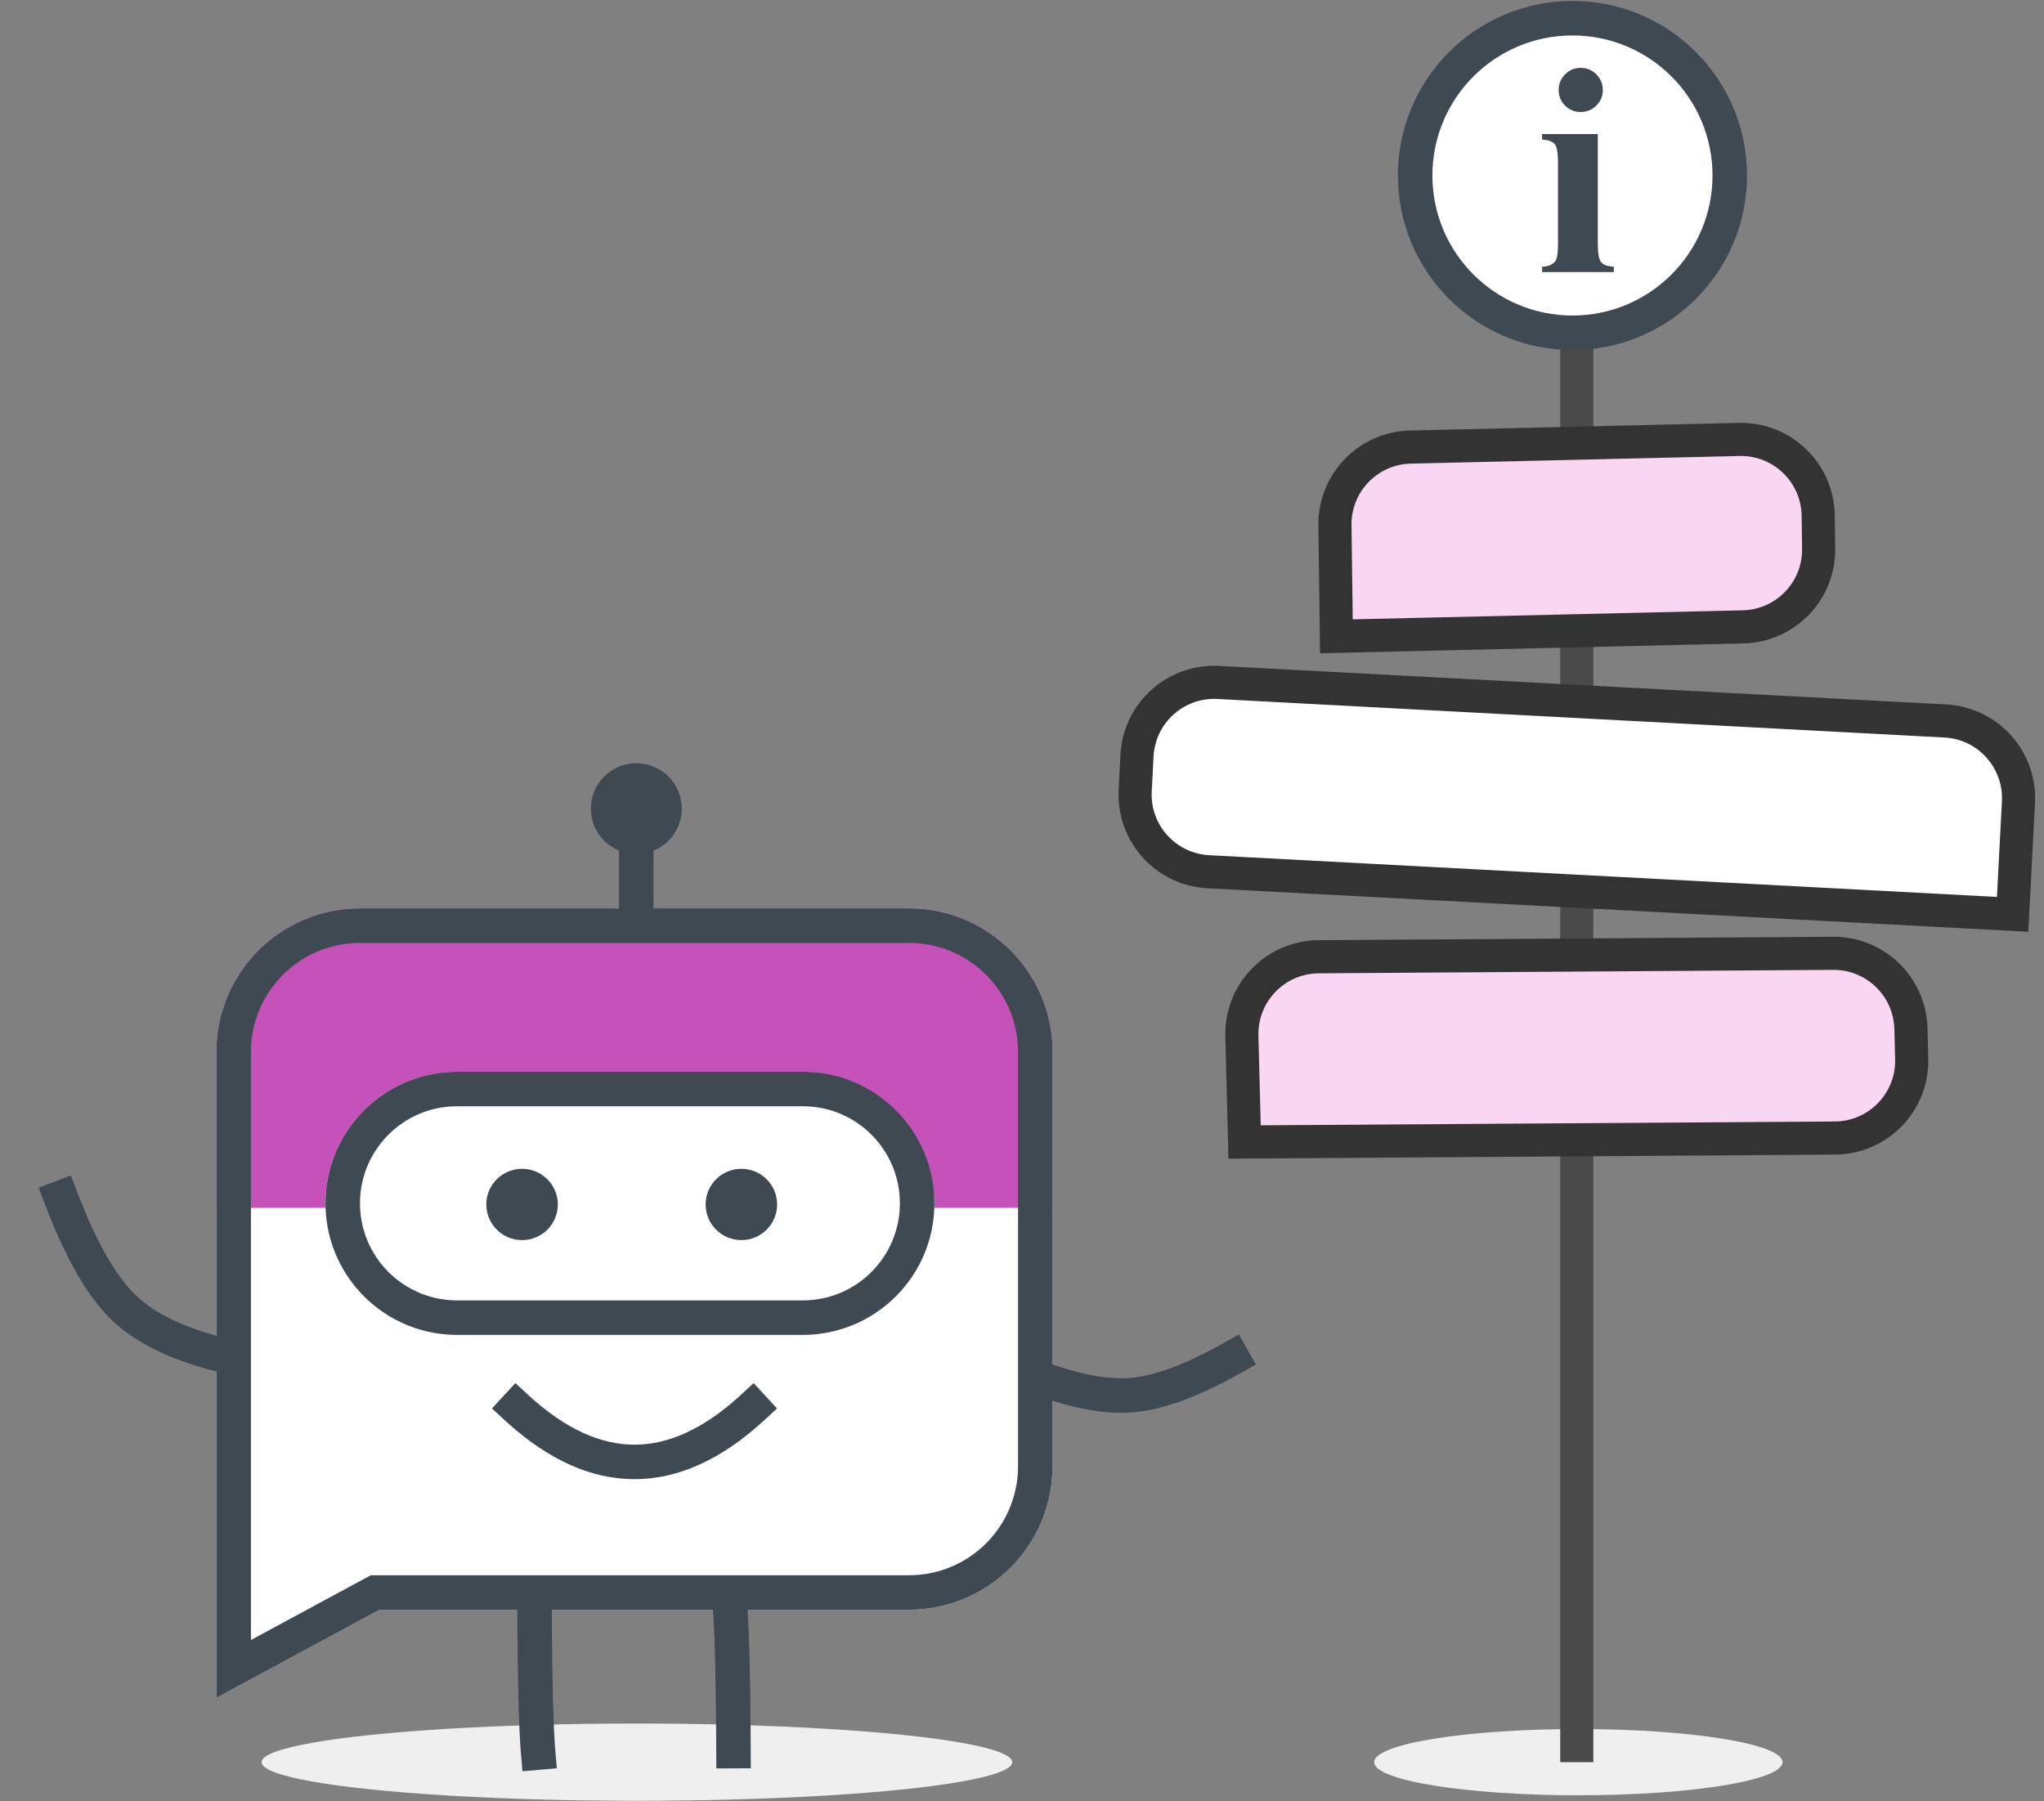
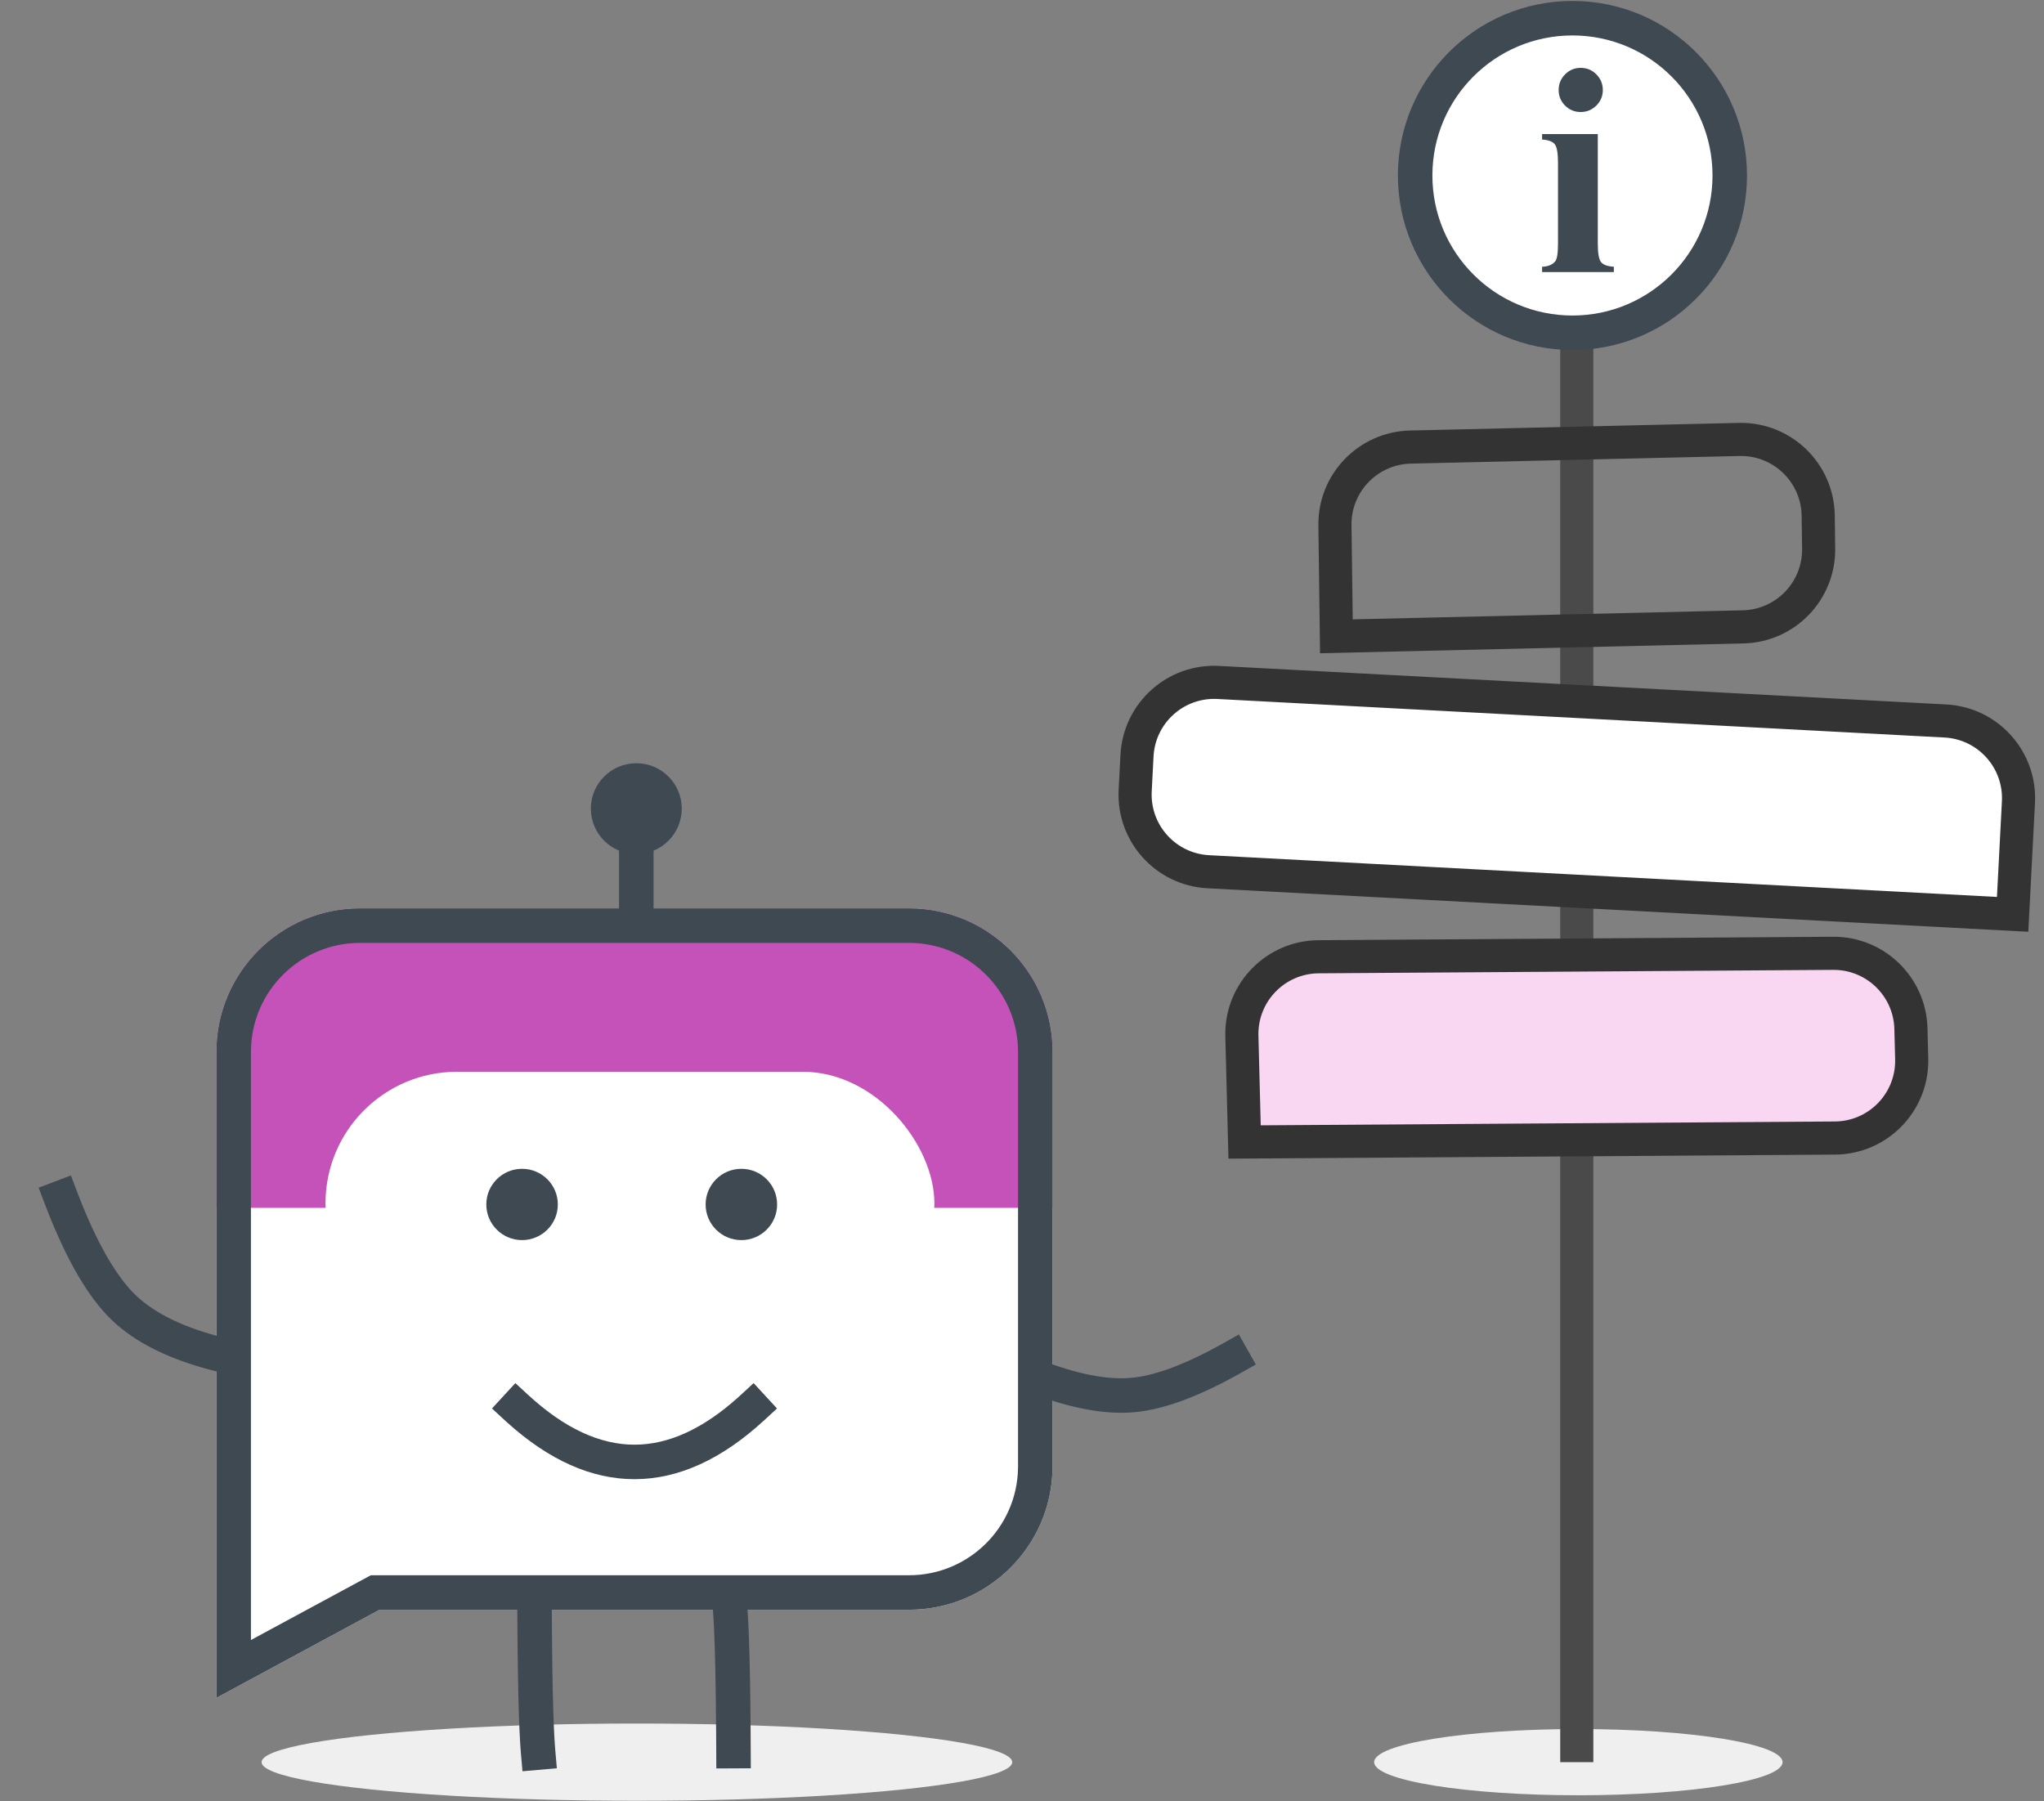
<svg xmlns="http://www.w3.org/2000/svg" width="337px" height="297px" viewBox="0 0 337 297" version="1.1">
  <rect x="0" y="0" width="337" height="297" fill="#808080" stroke="none" />
  <title>Group 31 Copy</title>
  <g id="process-for-web-page-version" stroke="none" stroke-width="1" fill="none" fill-rule="evenodd">
    <g id="Group-31-Copy">
      <ellipse id="Oval" fill="#EFEFEF" transform="translate(105.01, 290.56) scale(-1, 1) translate(-105.01, -290.56) " cx="105.01" cy="290.56" rx="61.88" ry="6.37" />
      <g id="Group-2" transform="translate(185.804, 54.87)">
        <ellipse id="Oval-Copy" fill="#EFEFEF" cx="74.424" cy="235.69" rx="33.67" ry="5.46" />
        <polygon id="Path-11-Copy" fill="#4A4A4A" fill-rule="nonzero" points="76.895 0 76.895 235.69 71.435 235.69 71.435 0" />
        <path d="M117.187,104.565 L32.438,100.693 C25.41,100.371 19.451,105.809 19.13,112.838 C19.126,112.918 19.124,112.999 19.121,113.079 L18.655,130.555 L18.655,130.555 L115.892,134.997 C122.92,135.319 128.879,129.881 129.2,122.852 C129.204,122.772 129.206,122.691 129.209,122.611 L129.341,117.631 C129.527,110.692 124.122,104.882 117.187,104.565 Z" id="Rectangle-Copy-12" fill="#F9D6F2" transform="translate(74.165, 117.845) rotate(-3) translate(-74.165, -117.845) " />
-         <path d="M47.396,17.589 L101.596,18.847 C108.58,19.009 114.131,24.765 114.04,31.751 L113.799,50.05 L113.799,50.05 L46.734,48.493 C39.75,48.331 34.199,42.575 34.29,35.589 L34.362,30.158 C34.454,23.123 40.232,17.494 47.268,17.586 C47.311,17.587 47.354,17.588 47.396,17.589 Z" id="Rectangle-Copy-13" fill="#F9D6F2" transform="translate(74.165, 33.67) scale(-1, 1) translate(-74.165, -33.67) " />
        <path d="M133.6,58.693 L13.627,62.953 C6.601,63.202 1.105,69.096 1.347,76.122 L1.983,94.64 L1.983,94.64 L134.703,89.927 C141.729,89.678 147.225,83.784 146.983,76.758 L146.785,70.987 C146.544,63.955 140.647,58.451 133.615,58.692 C133.61,58.692 133.605,58.692 133.6,58.693 Z" id="Rectangle-Copy-11" fill="#FFFFFF" transform="translate(74.165, 76.44) scale(-1, 1) rotate(-1) translate(-74.165, -76.44) " />
        <path d="M16.403,112.713 L16.392,113.007 L15.855,133.16 L115.767,137.725 C124.302,138.114 131.537,131.512 131.927,122.977 L131.938,122.683 L132.071,117.704 C132.295,109.278 125.733,102.222 117.312,101.838 L32.563,97.965 C24.028,97.576 16.793,104.178 16.403,112.713 Z M32.314,103.42 L117.063,107.292 C122.512,107.541 126.758,112.106 126.612,117.559 L126.477,122.633 L126.456,123.007 C126.061,128.394 121.445,132.518 116.016,132.27 L21.455,127.949 L21.853,113.057 L21.857,112.962 C22.11,107.44 26.791,103.167 32.314,103.42 Z" id="Rectangle-Copy-12" fill="#333333" fill-rule="nonzero" transform="translate(73.965, 117.845) rotate(-3) translate(-73.965, -117.845) " />
        <path d="M31.632,30.122 L31.561,35.553 C31.449,44.036 38.19,51.025 46.67,51.222 L116.493,52.843 L116.769,31.787 C116.881,23.304 110.14,16.315 101.66,16.118 L47.304,14.857 C38.761,14.745 31.744,21.579 31.632,30.122 Z M46.952,20.316 L47.333,20.318 L101.533,21.576 L101.811,21.587 C107.167,21.857 111.381,26.32 111.31,31.715 L111.105,47.256 L46.797,45.764 C41.31,45.636 36.948,41.113 37.02,35.625 L37.092,30.194 C37.163,24.76 41.552,20.394 46.952,20.316 Z" id="Rectangle-Copy-13" fill="#333333" fill-rule="nonzero" transform="translate(74.165, 33.849) scale(-1, 1) translate(-74.165, -33.849) " />
        <path d="M133.522,55.964 L13.53,60.225 C4.999,60.528 -1.675,67.684 -1.382,76.216 L-0.652,97.465 L134.8,92.655 C143.331,92.352 150.005,85.196 149.712,76.664 L149.513,70.894 C149.22,62.355 142.06,55.67 133.522,55.964 Z M133.711,61.42 C139.234,61.231 143.867,65.556 144.057,71.081 L144.255,76.852 L144.261,77.132 C144.298,82.528 140.033,87.006 134.606,87.199 L4.617,91.814 L4.075,76.028 C3.886,70.508 8.204,65.877 13.724,65.681 L133.711,61.42 Z" id="Rectangle-Copy-11" fill="#333333" fill-rule="nonzero" transform="translate(74.165, 76.71) scale(-1, 1) rotate(-1) translate(-74.165, -76.71) " />
      </g>
      <g id="Group-5-Copy-3" transform="translate(0, 125.85)">
        <path d="M59.344,23.939 L149.874,23.939 C162.942,23.939 173.534,34.532 173.534,47.599 L173.534,115.917 C173.534,128.985 162.942,139.577 149.874,139.577 L62.579,139.577 L62.579,139.577 L35.684,154.106 L35.684,116.693 L35.684,47.599 C35.684,34.532 46.277,23.939 59.344,23.939 Z" id="Rectangle-5-Copy-13" fill="#FFFFFF" fill-rule="nonzero" />
        <path d="M36.497,71.232 L41.109,74.56 L39.444,76.866 C34.227,84.096 29.377,89.119 24.807,91.941 C20.24,94.761 14.248,96.171 6.852,96.243 L6.196,96.246 L3.352,96.243 L3.357,90.556 L6.201,90.558 C12.923,90.564 18.12,89.386 21.818,87.102 C25.541,84.803 29.772,80.465 34.432,74.089 L36.497,71.232 Z" id="Line-21-Copy-94" fill="#3E4952" fill-rule="nonzero" transform="translate(22.23, 83.739) scale(1, -1) rotate(-195) translate(-22.23, -83.739) " />
        <path d="M59.344,23.939 L149.874,23.939 C162.942,23.939 173.534,34.532 173.534,47.599 L173.534,73.312 L173.534,73.312 L35.684,73.312 L35.684,47.599 C35.684,34.532 46.277,23.939 59.344,23.939 Z" id="Rectangle-4-Copy-7" fill="#C452B9" />
        <path d="M149.874,23.939 C162.942,23.939 173.534,34.532 173.534,47.599 L173.534,115.917 C173.534,128.985 162.942,139.577 149.874,139.577 L62.579,139.577 L35.684,154.106 L35.684,47.599 C35.684,34.532 46.277,23.939 59.344,23.939 L149.874,23.939 Z M149.874,29.626 L59.344,29.626 C49.529,29.626 41.551,37.495 41.375,47.269 L41.371,47.599 L41.371,144.569 L61.141,133.89 L149.874,133.89 C159.69,133.89 167.668,126.021 167.844,116.248 L167.847,115.917 L167.847,47.599 C167.847,37.783 159.978,29.805 150.205,29.629 L149.874,29.626 Z" id="Rectangle-5-Copy-13" fill="#3E4952" fill-rule="nonzero" />
        <g id="Group-6-Copy" transform="translate(97.118, 0)" fill="#3E4952" fill-rule="nonzero">
          <polygon id="Line-3-Copy-13" points="10.633 10.622 10.633 25.585 4.946 25.585 4.946 10.622" />
          <path d="M7.792,14.967 C11.931,14.967 15.286,11.616 15.286,7.483 C15.286,3.35 11.931,-7.47624185e-14 7.792,-7.47624185e-14 C3.653,-7.47624185e-14 0.298,3.35 0.298,7.483 C0.298,11.616 3.653,14.967 7.792,14.967 Z" id="Oval-Copy-13" />
        </g>
        <rect id="Rectangle-8-Copy-10" fill="#FFFFFF" x="53.665" y="50.87" width="100.391" height="43.389" rx="21.694" />
-         <path d="M132.361,50.87 C144.343,50.87 154.056,60.583 154.056,72.564 C154.056,84.546 144.343,94.259 132.361,94.259 L75.359,94.259 C68.889,94.259 63.081,91.426 59.106,86.934 L58.672,86.428 C55.545,82.669 53.665,77.836 53.665,72.564 C53.665,60.583 63.378,50.87 75.359,50.87 L132.361,50.87 Z M132.361,56.557 L75.359,56.557 C66.519,56.557 59.352,63.724 59.352,72.564 C59.352,81.299 66.349,88.4 75.044,88.568 L75.359,88.571 L132.361,88.571 C141.202,88.571 148.368,81.405 148.368,72.564 C148.368,63.829 141.371,56.728 132.676,56.56 L132.361,56.557 Z" id="Rectangle-8-Copy-10" fill="#3E4952" fill-rule="nonzero" />
        <g id="Group-3-Copy-17" transform="translate(80.18, 66.873)" fill="#3E4952">
          <ellipse id="Oval-18-Copy-6" transform="translate(42.053, 5.878) scale(-1, 1) translate(-42.053, -5.878) " cx="42.053" cy="5.878" rx="5.895" ry="5.878" />
          <ellipse id="Oval-18-Copy-7" transform="translate(5.895, 5.878) scale(-1, 1) translate(-5.895, -5.878) " cx="5.895" cy="5.878" rx="5.895" ry="5.878" />
        </g>
        <polygon id="Line-21-Copy-92" fill="#3E4952" fill-rule="nonzero" transform="translate(88.532, 151.02) scale(-1, 1) rotate(-85) translate(-88.532, -151.02) " points="102.989 147.316 103.458 152.984 97.423 153.481 92.72 153.847 89.028 154.115 86.177 154.306 84.021 154.438 82.066 154.545 80.309 154.627 78.752 154.684 77.65 154.712 76.906 154.722 76.45 154.724 73.607 154.724 73.607 149.036 76.664 149.036 77.577 149.025 78.896 148.99 80.092 148.944 81.412 148.883 83.627 148.764 86.565 148.582 89.385 148.388 92.485 148.161 97.051 147.805 100.154 147.551" />
        <polygon id="Line-21-Copy-96" fill="#3E4952" fill-rule="nonzero" transform="translate(120.532, 151.02) scale(1, -1) rotate(-85) translate(-120.532, -151.02) " points="134.989 147.316 135.458 152.984 129.423 153.481 124.72 153.847 121.028 154.115 118.177 154.306 116.021 154.438 114.066 154.545 112.309 154.627 110.752 154.684 109.65 154.712 108.906 154.722 108.45 154.724 105.607 154.724 105.607 149.036 108.664 149.036 109.577 149.025 110.896 148.99 112.092 148.944 113.412 148.883 115.627 148.764 118.565 148.582 121.385 148.388 124.485 148.161 129.051 147.805 132.154 147.551" />
        <path d="M201.49,89.034 L205.809,92.734 L203.959,94.894 C199.163,100.492 194.697,104.388 190.494,106.574 C186.343,108.733 180.925,109.812 174.235,109.874 L173.562,109.877 L170.718,109.875 L170.722,104.188 L173.566,104.19 C179.725,104.194 184.495,103.283 187.87,101.528 C191.22,99.785 195.024,96.505 199.219,91.681 L199.64,91.194 L201.49,89.034 Z" id="Line-21-Copy-93" fill="#3E4952" fill-rule="nonzero" transform="translate(188.264, 99.456) scale(-1, -1) rotate(200) translate(-188.264, -99.456) " />
        <path d="M124.252,102.21 L128.107,106.392 L126.016,108.319 C119.034,114.754 111.885,118.049 104.609,118.049 C97.485,118.049 90.483,114.89 83.64,108.717 L83.203,108.319 L81.112,106.392 L84.967,102.21 L87.058,104.137 C93.062,109.671 98.899,112.361 104.609,112.361 C110.19,112.361 115.891,109.792 121.752,104.51 L122.161,104.137 L124.252,102.21 Z" id="Line-10-Copy-11" fill="#3E4952" fill-rule="nonzero" />
      </g>
      <g id="Group-6-Copy-5" transform="translate(229.637, 0)">
        <circle id="Oval" fill="#FFFFFF" cx="29.617" cy="28.935" r="25.935" />
        <path d="M29.617,0.156 C13.723,0.156 0.839,13.041 0.839,28.935 C0.839,44.829 13.723,57.714 29.617,57.714 C45.512,57.714 58.396,44.829 58.396,28.935 C58.396,13.041 45.512,0.156 29.617,0.156 Z M29.617,5.844 C42.37,5.844 52.709,16.182 52.709,28.935 C52.709,41.688 42.37,52.026 29.617,52.026 C16.865,52.026 6.526,41.688 6.526,28.935 C6.526,16.182 16.865,5.844 29.617,5.844 Z" id="Oval" fill="#3E4952" fill-rule="nonzero" />
        <path d="M30.971,18.47 C31.976,18.47 32.836,18.117 33.551,17.41 C34.265,16.703 34.623,15.847 34.623,14.842 C34.623,13.837 34.269,12.977 33.562,12.262 C32.856,11.547 31.992,11.19 30.971,11.19 C29.965,11.19 29.109,11.547 28.403,12.262 C27.696,12.977 27.343,13.837 27.343,14.842 C27.343,15.847 27.696,16.703 28.403,17.41 C29.109,18.117 29.965,18.47 30.971,18.47 Z M36.443,44.86 L36.443,43.984 C35.396,43.919 34.693,43.664 34.334,43.218 C33.975,42.772 33.795,41.746 33.795,40.14 L33.795,40.14 L33.795,22.11 L24.613,22.11 L24.613,23.01 C25.643,23.075 26.338,23.331 26.697,23.777 C27.057,24.223 27.236,25.249 27.236,26.855 L27.236,26.855 L27.236,40.14 C27.236,41.746 27.08,42.735 26.768,43.108 C26.299,43.66 25.581,43.952 24.613,43.984 L24.613,43.984 L24.613,44.86 L36.443,44.86 Z" id="i" fill="#3E4952" fill-rule="nonzero" />
      </g>
    </g>
  </g>
</svg>